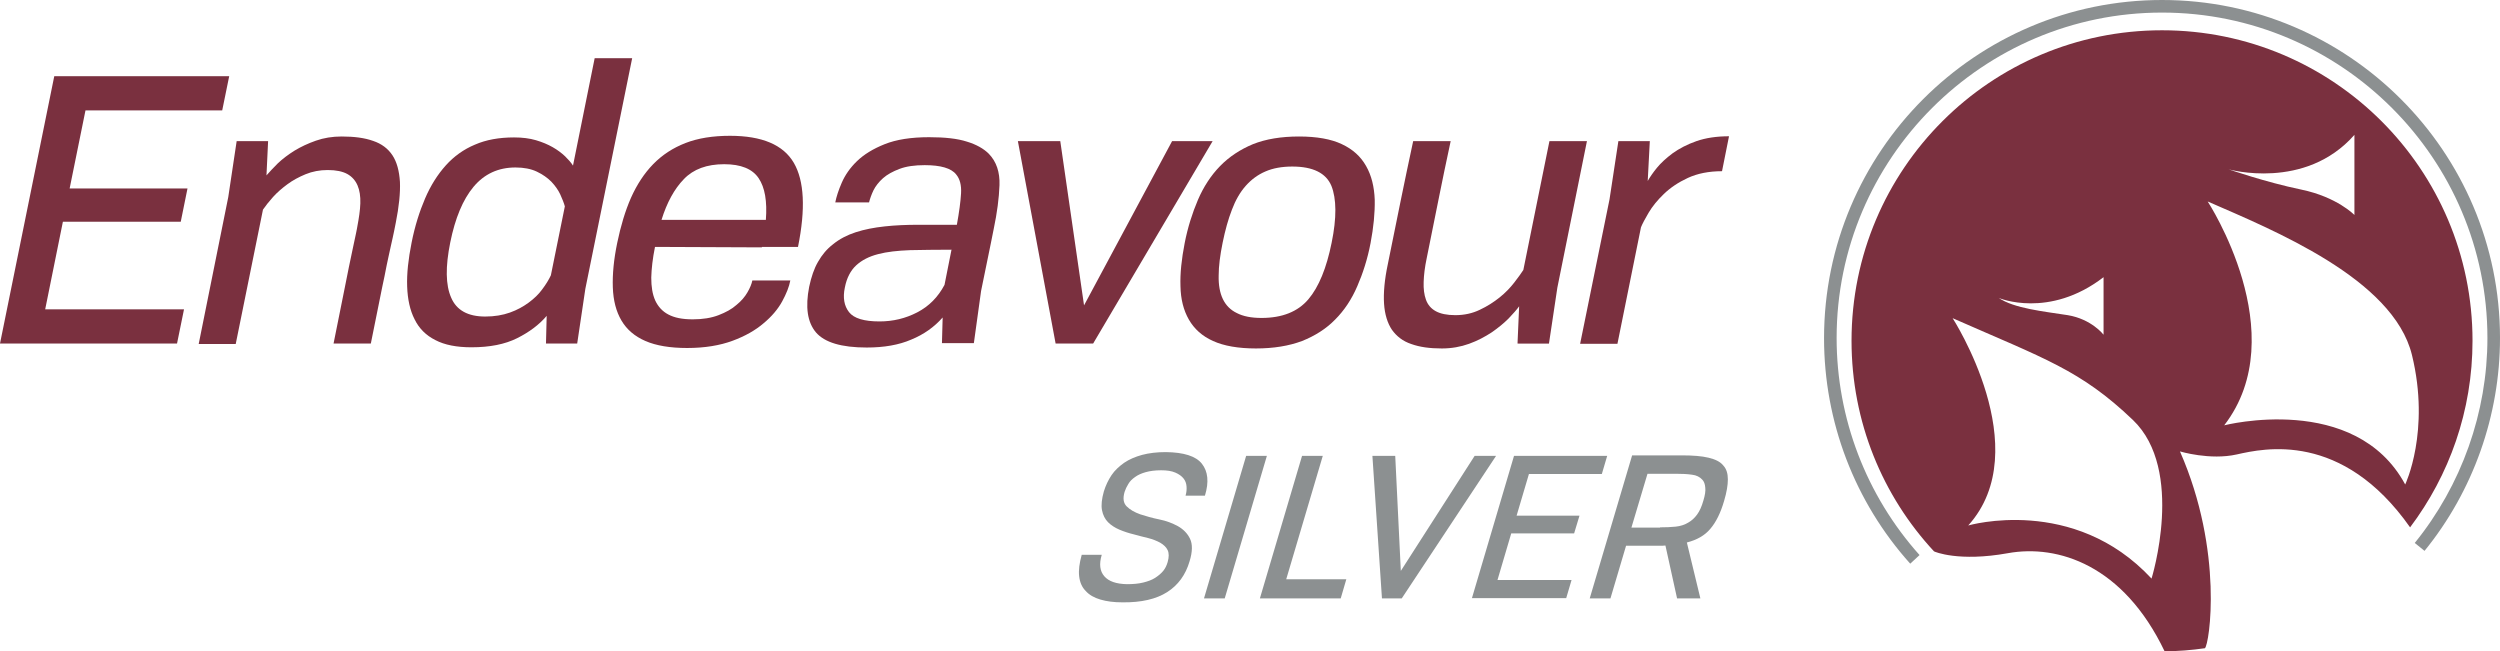
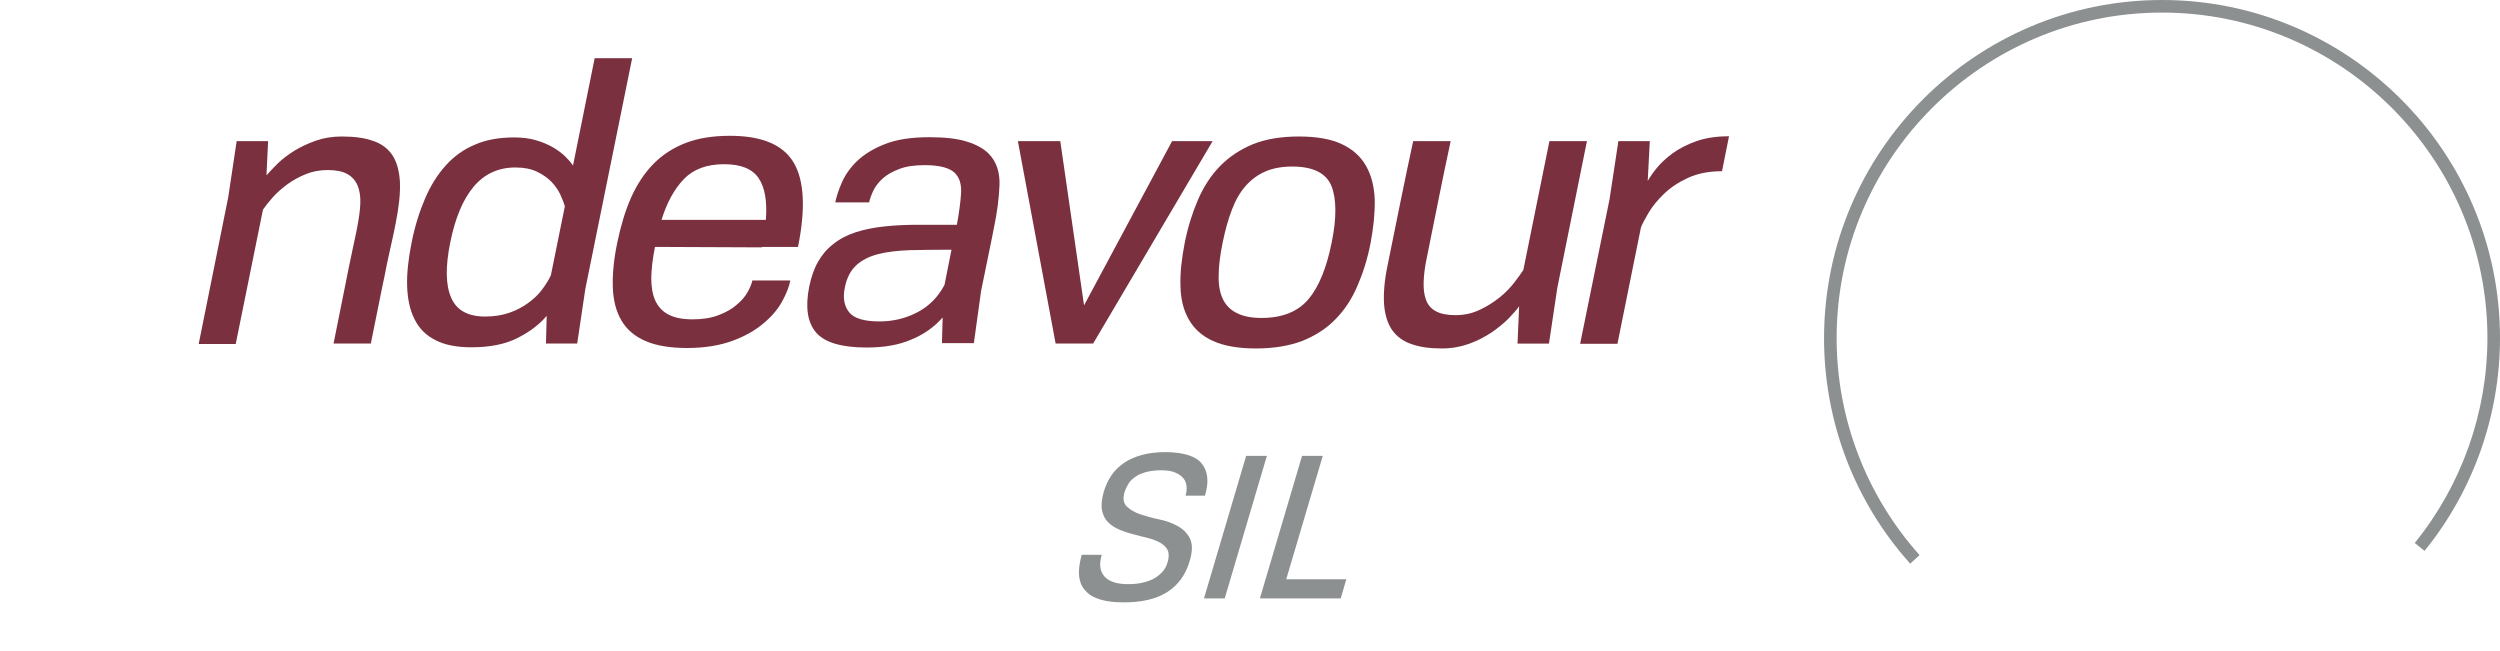
<svg xmlns="http://www.w3.org/2000/svg" version="1.1" id="Layer_1" x="0px" y="0px" viewBox="0 0 1073.3 279.6" style="enable-background:new 0 0 1073.3 279.6;" xml:space="preserve">
  <style type="text/css">
	.st0{fill:#7A303F;}
	.st1{fill:#8C9091;}
</style>
  <g id="XMLID_1724_">
    <g id="XMLID_1726_">
      <g id="XMLID_1727_">
        <g id="XMLID_57_">
-           <path id="XMLID_95_" class="st0" d="M862,237.5c21.5-3.9,49.6,5.1,67.3,42.1c5.9,0,11.6-0.5,17.3-1.3      c1.9-1.4,8.2-41.5-10.7-84.5c0,0,12.9,3.9,24.4,1.3c11.6-2.6,45.2-10.2,74.4,31.3c16.8-22.3,26.8-50,26.8-80.1      c0-73.6-59.7-133.3-133.3-133.3S794.9,72.6,794.9,146.3c0,34.9,13.4,66.7,35.4,90.4C830.6,236.9,840.9,241.3,862,237.5z       M1010.8,57.9v34.4c0,0-7.4-7.7-22.8-10.9c-15.4-3.2-31.2-8.7-31.2-8.7S989.6,82,1010.8,57.9z M1035.5,152.4      c8,32.8-2.9,55.6-2.9,55.6c-21.5-39.8-77.7-25.4-77.7-25.4c30.2-39.2-7.1-96.1-7.1-96.1C975.7,98.7,1027.5,119.6,1035.5,152.4z       M903.1,119v24.7c0,0-5.1-6.7-15.4-8.4c-10.3-1.6-23.1-2.9-29.6-7.4C858.2,128,879.7,137,903.1,119z M915.7,180.3      c22.5,21.5,8,68.1,8,68.1c-33.4-36-78.7-22.8-78.7-22.8c29.6-32.8-6.7-89-6.7-89C877.8,154,893.2,158.8,915.7,180.3z" />
-         </g>
+           </g>
      </g>
    </g>
    <g id="XMLID_1725_">
      <path id="XMLID_56_" class="st1" d="M820.1,242c-23.9-26.6-37-61-37-96.8C783.1,65.1,848.2,0,928.2,0c80,0,145.1,65.1,145.1,145.1    c0,33.2-11.5,65.7-32.4,91.4l-4.2-3.4c20.1-24.8,31.2-56,31.2-88c0-77-62.7-139.7-139.7-139.7S788.5,68.1,788.5,145.1    c0,34.5,12.7,67.6,35.6,93.2L820.1,242z" />
    </g>
  </g>
  <g id="XMLID_394_">
-     <path id="XMLID_491_" class="st0" d="M0,147.5L23.3,32.7h75.1l-3,14.7H36.7l-6.8,33.5h50.6l-2.9,14.3H27l-7.6,37.6h59.6l-3,14.7H0z   " />
    <path id="XMLID_494_" class="st0" d="M143.2,147.5l4.8-23.9c0.6-3,1.2-6,1.8-9c0.6-3,1.2-5.7,1.7-8.1c0.5-2.4,1-4.5,1.3-6.1   c0.3-1.7,0.6-2.7,0.6-3.1c0.7-3.7,1.2-7,1.3-10c0.1-3-0.3-5.6-1.2-7.7c-0.9-2.1-2.4-3.8-4.4-4.9c-2-1.1-4.8-1.7-8.4-1.7   c-3.4,0-6.6,0.6-9.5,1.8c-2.9,1.2-5.5,2.6-7.8,4.3c-2.3,1.7-4.4,3.5-6.2,5.5c-1.8,2-3.2,3.8-4.3,5.4l-11.7,57.7H85.3L98,84.6   l3.6-24h13.5l-0.7,14.7c1.3-1.5,2.9-3.2,4.9-5.2c2-1.9,4.4-3.7,7.1-5.4c2.8-1.7,5.8-3.1,9.2-4.3c3.4-1.2,7.1-1.8,11.1-1.8   c5.4,0,9.9,0.6,13.5,1.9c3.6,1.2,6.4,3.3,8.3,6.2c1.9,2.9,2.9,6.7,3.2,11.4c0.2,4.7-0.4,10.6-1.8,17.6c-0.1,0.5-0.3,1.7-0.7,3.5   c-0.4,1.8-0.8,3.9-1.4,6.4c-0.6,2.5-1.1,5.2-1.8,8.3c-0.6,3.1-1.2,6.2-1.9,9.3l-4.9,24.3H143.2z" />
    <path id="XMLID_496_" class="st0" d="M234.4,147.5l0.3-11.9c-3.2,3.8-7.5,7-12.7,9.6c-5.2,2.6-11.7,3.9-19.6,3.9   c-6.3,0-11.5-1-15.5-3.1c-4-2-7-5-8.9-8.9c-2-3.9-3-8.6-3.2-14.1c-0.2-5.5,0.5-11.8,1.9-18.8c1.4-7.1,3.4-13.4,5.8-19   c2.4-5.6,5.4-10.3,8.9-14.2c3.5-3.9,7.7-6.9,12.5-8.9c4.8-2.1,10.4-3.1,16.8-3.1c3.5,0,6.7,0.4,9.4,1.2c2.7,0.8,5.1,1.8,7.2,3   c2.1,1.2,3.8,2.5,5.3,3.9c1.4,1.4,2.6,2.7,3.4,4l9.3-46.1h16.1l-20.1,99l-3.5,23.5H234.4z M242.5,88.6c-0.4-1.5-1.1-3.2-2-5.2   c-0.9-1.9-2.2-3.7-3.8-5.4c-1.7-1.7-3.7-3.1-6.2-4.3c-2.5-1.2-5.6-1.8-9.2-1.8c-7.4,0-13.4,2.8-18,8.3c-4.6,5.5-7.9,13.5-10,23.9   c-2.1,10.4-2,18.3,0.4,23.7c2.3,5.4,7.2,8.1,14.6,8.1c4,0,7.5-0.6,10.6-1.7c3.1-1.1,5.8-2.6,8.1-4.3c2.3-1.7,4.3-3.6,5.8-5.7   c1.6-2.1,2.8-4.1,3.7-6L242.5,88.6z" />
    <path id="XMLID_1551_" class="st0" d="M327.1,106.2l-45.9-0.2c-1,4.9-1.5,9.4-1.6,13.2c0,3.9,0.5,7.1,1.7,9.8   c1.2,2.6,3.1,4.7,5.6,6c2.6,1.4,6,2.1,10.5,2.1c4.3,0,8-0.6,11.1-1.8c3.1-1.2,5.7-2.6,7.7-4.4c2.1-1.7,3.6-3.5,4.7-5.4   c1.1-1.9,1.8-3.6,2.1-5.1h16.3c-0.5,2.7-1.7,5.7-3.5,9c-1.8,3.3-4.5,6.5-8,9.4c-3.5,3-7.9,5.5-13.3,7.5c-5.4,2-11.9,3.1-19.5,3.1   c-7.3,0-13.3-1-17.9-3c-4.6-2-8-4.9-10.3-8.8c-2.3-3.9-3.5-8.6-3.7-14.2c-0.2-5.6,0.4-12,1.9-19.2c1.5-7.2,3.4-13.6,5.9-19.3   c2.5-5.6,5.7-10.5,9.5-14.4c3.9-4,8.5-7,13.9-9.1s11.8-3.1,19.1-3.1c13.8,0,22.9,3.9,27.4,11.6c4.5,7.7,5.1,19.8,1.8,36.1H327.1z    M328.8,94.4c0.6-8-0.4-13.9-3.1-17.9c-2.7-4-7.6-6-14.8-6c-7.4,0-13.2,2.1-17.3,6.4c-4.1,4.2-7.3,10.1-9.6,17.5H328.8z" />
    <path id="XMLID_1554_" class="st0" d="M404.4,147.3l0.3-11c-3.6,4.1-8.1,7.3-13.5,9.5c-5.3,2.3-11.7,3.4-19.1,3.4   c-10.9,0-18.1-2.2-21.8-6.5c-3.7-4.4-4.6-10.9-2.9-19.6c0.9-4.2,2.1-7.8,3.8-10.7c1.7-3,3.8-5.5,6.4-7.5c2.8-2.3,6.1-4,9.8-5.2   c3.7-1.2,7.8-2,12.4-2.5c4.5-0.5,9.4-0.7,14.6-0.7c5.2,0,10.7,0,16.4,0c1-5.5,1.6-10,1.8-13.5c0.2-3.5-0.5-6.2-2.1-8.1   c-2.1-2.7-6.7-4-13.5-4c-4.3,0-7.9,0.5-10.8,1.6c-2.9,1.1-5.3,2.4-7.1,4c-1.8,1.6-3.2,3.4-4.1,5.2c-0.9,1.9-1.5,3.6-1.9,5.2h-14.5   c0.5-2.5,1.4-5.3,2.8-8.5c1.4-3.2,3.5-6.3,6.5-9.2c3-2.9,6.9-5.3,11.9-7.3c5-2,11.3-3,19.1-3c6.8,0,12.2,0.6,16.2,1.9   c4,1.2,7.2,3,9.4,5.2c3.3,3.4,4.8,7.9,4.6,13.5c-0.2,5.5-1,11.8-2.5,18.9l-1.2,6l-4.2,20.5l-3.1,22.4H404.4z M408.5,107.2   c-6.6,0-12.5,0.1-17.8,0.2c-5.3,0.2-9.9,0.7-13.7,1.7c-3.9,1-7,2.6-9.4,4.8c-2.4,2.2-4.1,5.4-4.9,9.6c-0.9,4.3-0.3,7.8,1.8,10.5   c2.1,2.7,6.5,4,13.1,4c5.8,0,11.2-1.3,16.2-3.9c5-2.6,8.9-6.5,11.7-11.8L408.5,107.2z" />
    <path id="XMLID_1557_" class="st0" d="M453.2,147.5l-16.2-86.9h18.2l10.2,70.5l37.8-70.5h17.4l-51.3,86.9H453.2z" />
    <path id="XMLID_1559_" class="st0" d="M539.2,149.6c-7.6,0-13.8-1.1-18.4-3.2c-4.7-2.1-8.1-5.2-10.4-9.2c-2.3-4-3.5-8.8-3.6-14.3   c-0.2-5.6,0.5-11.8,1.8-18.5s3.3-13,5.7-18.6c2.4-5.6,5.6-10.5,9.5-14.5s8.6-7.1,14.1-9.4c5.5-2.2,12.1-3.3,19.8-3.3   c7.6,0,13.8,1.1,18.4,3.3c4.7,2.2,8.1,5.3,10.4,9.4c2.3,4,3.5,8.9,3.7,14.5c0.1,5.6-0.5,11.8-1.8,18.6s-3.3,13-5.7,18.5   c-2.4,5.6-5.6,10.4-9.5,14.3c-3.9,4-8.7,7-14.2,9.2C553.4,148.5,546.8,149.6,539.2,149.6z M541.6,136.5c8.9,0,15.6-2.7,20.1-8   c4.5-5.3,7.8-13.4,10-24.3c2.2-10.7,2.1-18.9-0.1-24.4c-2.3-5.5-7.9-8.3-16.8-8.3c-4.4,0-8.3,0.7-11.5,2.1   c-3.3,1.4-6.1,3.5-8.5,6.2c-2.4,2.7-4.4,6.2-5.9,10.2c-1.6,4.1-2.9,8.8-4,14.2c-1.1,5.4-1.7,10.1-1.7,14.1c-0.1,4,0.5,7.4,1.8,10.1   c1.3,2.7,3.3,4.7,6,6C533.7,135.8,537.2,136.5,541.6,136.5z" />
    <path id="XMLID_1562_" class="st0" d="M651.5,147.5l0.7-16c-1,1.4-2.5,3.1-4.5,5.2c-2,2-4.4,4-7.3,6c-2.9,1.9-6.1,3.6-9.7,4.9   c-3.6,1.3-7.5,2-11.7,2c-5.2,0-9.5-0.6-13.1-1.9c-3.6-1.2-6.3-3.3-8.3-6.1c-1.9-2.8-3.1-6.6-3.4-11.2c-0.3-4.6,0.2-10.3,1.6-16.9   l5.7-28.1c1.5-7.5,3.3-15.8,5.2-24.8h16.1c-1.9,8.9-3.6,16.9-5,24l-5.3,26.3c-0.8,3.8-1.2,7.1-1.3,10.1c-0.1,3,0.2,5.5,1,7.7   c0.8,2.2,2.2,3.8,4.2,4.9c2,1.1,4.8,1.7,8.4,1.7c3.9,0,7.4-0.8,10.5-2.3c3.2-1.5,6-3.3,8.5-5.3c2.5-2,4.6-4.2,6.3-6.4   c1.7-2.2,3-4,3.9-5.4l11.2-55.3h16.1l-12.7,62.9l-3.6,24H651.5z" />
    <path id="XMLID_1564_" class="st0" d="M678.4,147.5l12.6-61.9l3.8-25h13.5l-0.9,17.1c0.9-1.6,2.2-3.5,3.9-5.6   c1.7-2.1,4-4.2,6.8-6.3c2.8-2,6.2-3.8,10.2-5.2c4-1.4,8.7-2.1,14-2.1l-3,15c-5.7,0-10.6,1-14.7,2.9c-4.1,1.9-7.5,4.2-10.3,6.9   c-2.7,2.6-4.9,5.3-6.5,8c-1.6,2.7-2.7,4.8-3.3,6.3l-10.1,50H678.4z" />
  </g>
  <g id="XMLID_489_">
    <path id="XMLID_1566_" class="st1" d="M509,212.7c0.4-1.3,0.5-2.6,0.4-3.9c-0.1-1.3-0.5-2.4-1.3-3.4c-0.8-1-1.9-1.8-3.5-2.5   c-1.6-0.7-3.6-1-6.1-1c-2.6,0-4.8,0.3-6.6,0.8c-1.8,0.5-3.4,1.2-4.6,2.1c-1.3,0.9-2.2,1.8-2.9,3c-0.7,1.1-1.2,2.2-1.6,3.4   c-0.8,2.8-0.5,4.8,0.9,6.2c1.4,1.4,3.3,2.5,5.8,3.4c2.5,0.8,5.2,1.6,8.2,2.2c3,0.6,5.6,1.6,8,2.9c2.3,1.3,4.1,3.1,5.2,5.4   c1.1,2.3,1.1,5.5-0.2,9.7c-1.7,5.8-4.9,10.2-9.6,13.2c-4.7,3-11.1,4.5-19.2,4.4c-3.7,0-6.8-0.4-9.5-1.2c-2.7-0.8-4.8-2-6.3-3.7   c-1.6-1.6-2.5-3.7-2.8-6.3c-0.3-2.6,0.1-5.6,1.1-9.2h8.6c-1.2,4-0.8,7,1.1,9.2c1.9,2.2,5.1,3.3,9.7,3.4c2.7,0,5-0.2,7-0.7   c2-0.5,3.7-1.1,5.1-2c1.4-0.9,2.6-1.9,3.5-3c0.9-1.1,1.5-2.4,1.9-3.8c0.6-2.1,0.6-3.8,0-5.1c-0.6-1.3-1.7-2.3-3.2-3.2   c-1.5-0.8-3.2-1.5-5.2-2c-2-0.5-4.1-1-6.2-1.6c-2.1-0.5-4.2-1.2-6.1-2c-1.9-0.8-3.6-1.9-4.9-3.2c-1.3-1.3-2.2-3.1-2.6-5.2   c-0.4-2.1-0.1-4.8,0.8-8c0.8-2.6,1.9-4.9,3.3-7c1.4-2.1,3.3-3.8,5.4-5.3c2.2-1.5,4.8-2.6,7.7-3.4c3-0.8,6.4-1.2,10.2-1.2   c7.7,0.1,12.9,1.7,15.5,5c2.6,3.3,3.1,7.8,1.3,13.7H509z" />
    <path id="XMLID_1568_" class="st1" d="M516.9,256.9l18.1-61.2h8.9l-18.1,61.2H516.9z" />
    <path id="XMLID_1570_" class="st1" d="M540.9,256.9l18.1-61.2h8.9l-15.7,53h25.8l-2.4,8.2H540.9z" />
-     <path id="XMLID_1572_" class="st1" d="M593.3,256.9l-4.1-61.2h9.8l2.4,49.4l31.7-49.4h9.2l-40.5,61.2H593.3z" />
-     <path id="XMLID_1574_" class="st1" d="M631.9,256.9l18.1-61.2h40l-2.3,7.8h-31.3l-5.3,17.9h27l-2.3,7.6h-27l-5.9,20h31.8l-2.3,7.8   H631.9z" />
-     <path id="XMLID_1576_" class="st1" d="M720,256.9l-5-22.7c-0.8,0.1-1.5,0.1-2.3,0.1c-0.8,0-1.6,0-2.4,0h-12.2l-6.7,22.6h-8.9   l18.2-61.4h21.4c4.7,0,8.5,0.3,11.4,1c2.9,0.7,5,1.7,6.3,3.3c1.4,1.5,2,3.5,2,6c0,2.5-0.5,5.5-1.6,9.2c-1.5,5.2-3.5,9.2-5.9,12   c-2.4,2.9-5.8,4.8-10.1,5.9l5.8,24H720z M712.7,226.4c2.5,0,4.7-0.1,6.7-0.3c2-0.2,3.9-0.8,5.5-1.8c1.4-0.8,2.6-1.9,3.7-3.4   c1.1-1.5,2-3.5,2.7-6c0.7-2.3,1-4.2,0.8-5.6c-0.1-1.4-0.5-2.6-1.3-3.4c-1-1.1-2.5-1.9-4.4-2.1c-2-0.3-4.3-0.4-6.9-0.4h-12.2   l-6.9,23.1H712.7z" />
  </g>
</svg>